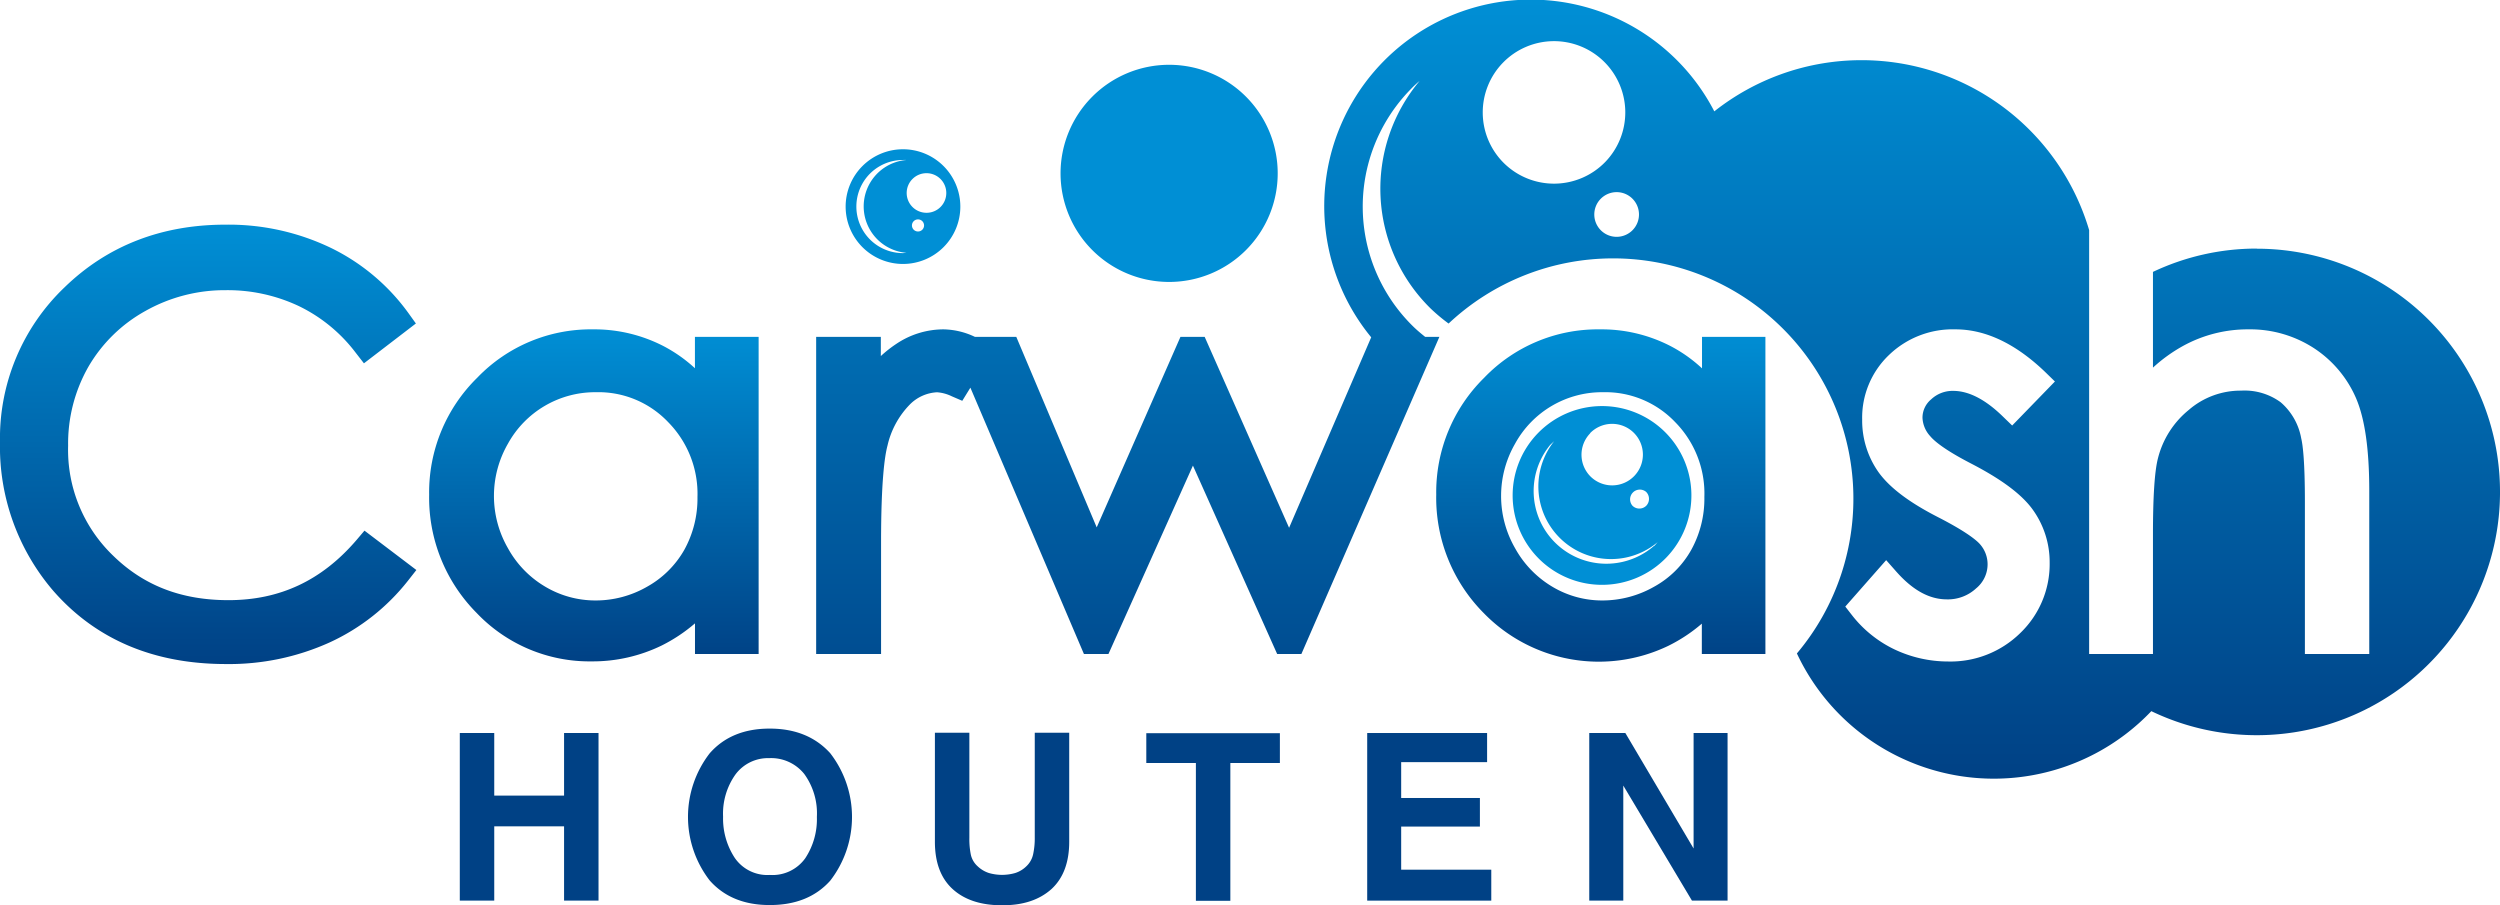
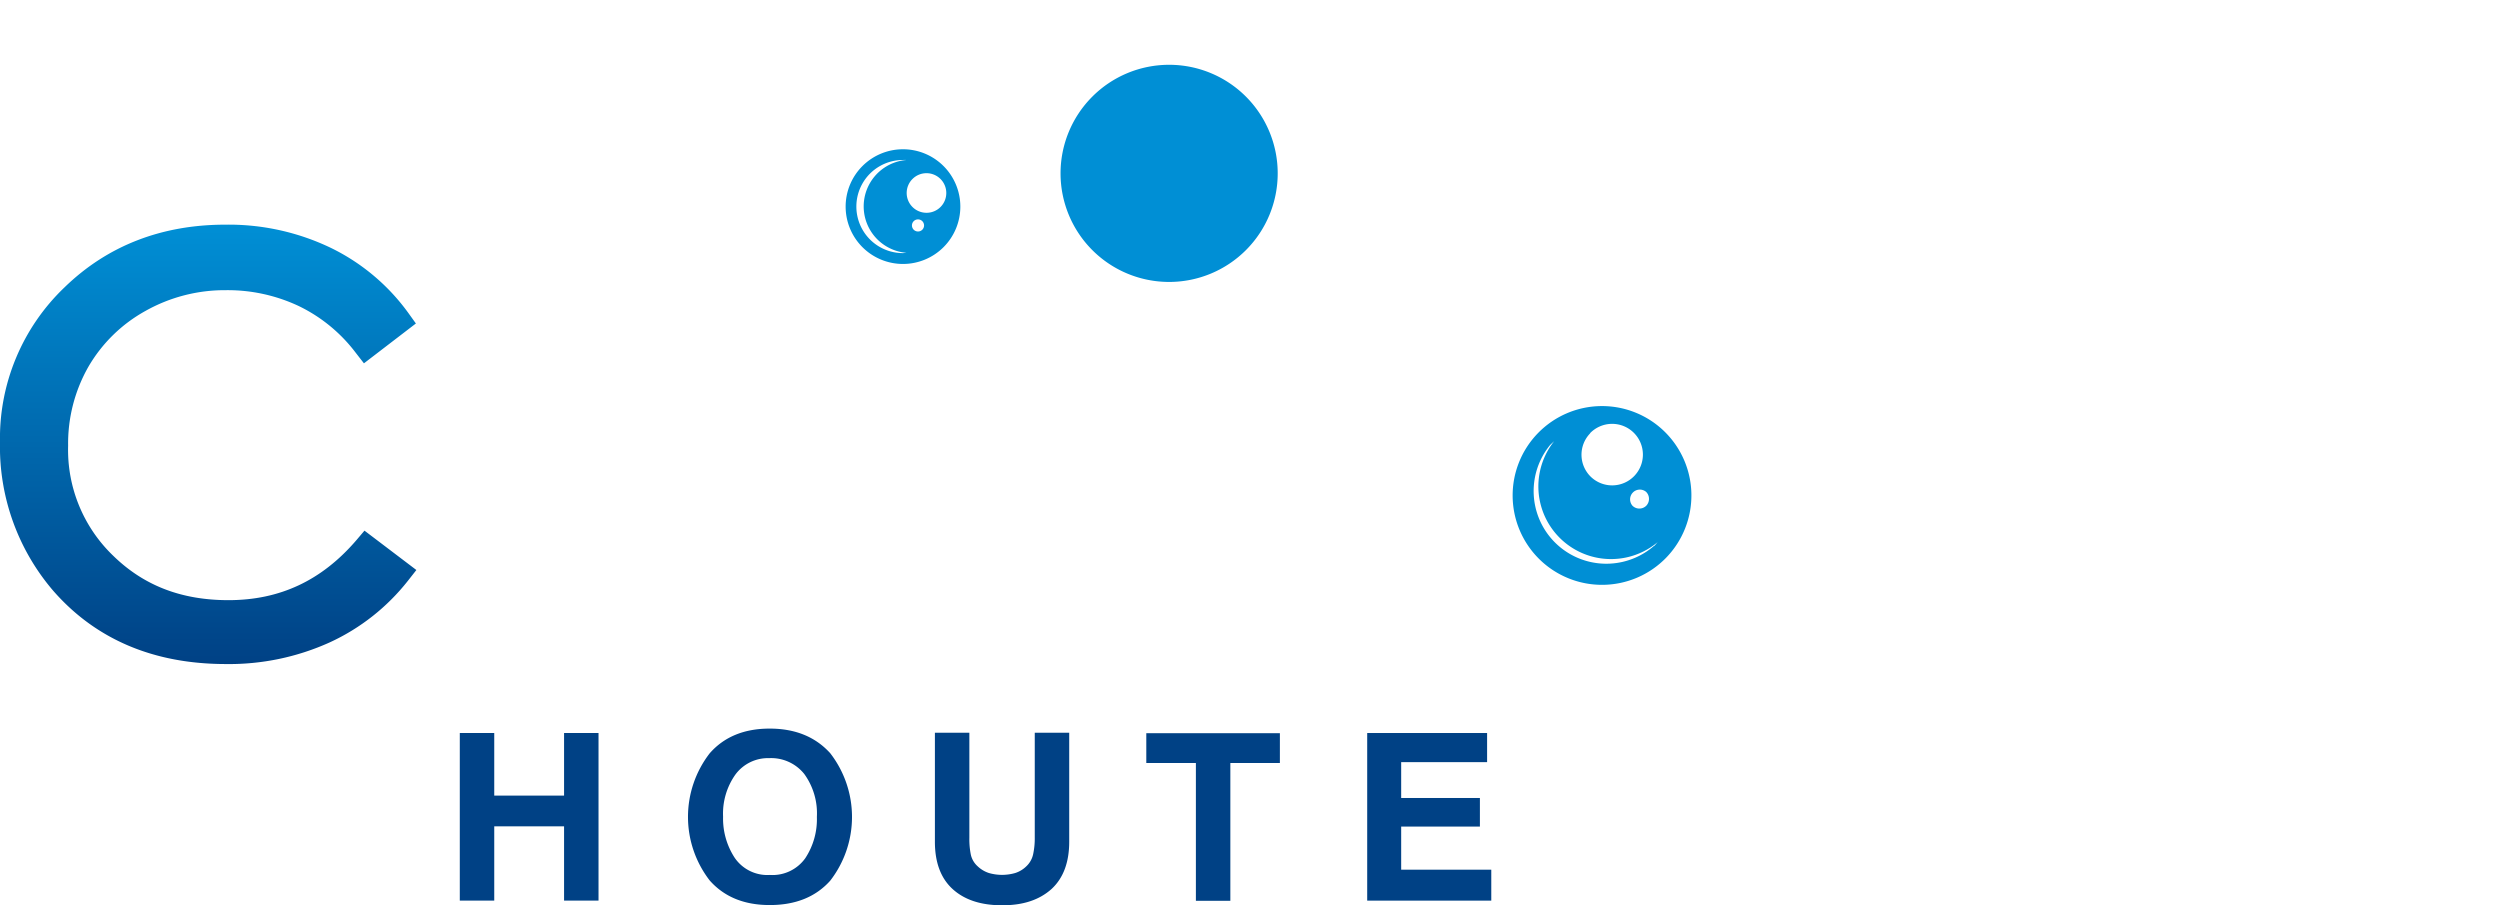
<svg xmlns="http://www.w3.org/2000/svg" xmlns:xlink="http://www.w3.org/1999/xlink" viewBox="0 0 412.85 149.46">
  <defs>
    <linearGradient id="a" x1="264.38" y1="109.27" x2="264.38" y2="54.39" gradientUnits="userSpaceOnUse">
      <stop offset="0" stop-color="#004185" />
      <stop offset="1" stop-color="#008fd5" />
    </linearGradient>
    <linearGradient id="b" x1="34.38" y1="109.66" x2="34.38" y2="37.1" xlink:href="#a" />
    <linearGradient id="c" x1="98.07" y1="109.27" x2="98.07" y2="54.39" xlink:href="#a" />
    <linearGradient id="d" x1="273.82" y1="128.57" x2="273.82" y2="0" xlink:href="#a" />
  </defs>
  <title>Logo Carwash Houten</title>
  <path d="M211,28.61A17.93,17.93,0,1,1,193.06,10.7,17.93,17.93,0,0,1,211,28.61Z" style="fill:#008fd5" />
-   <path d="M281.07,55.63v5.2a23.7,23.7,0,0,0-5.16-3.66,24.83,24.83,0,0,0-11.73-2.78,26,26,0,0,0-19.09,8,26.53,26.53,0,0,0-7.91,19.28A27,27,0,0,0,245,101.22a26.5,26.5,0,0,0,30.51,5.43,26.24,26.24,0,0,0,5.53-3.66V108h10.5V55.63Zm.39,26.44a17.49,17.49,0,0,1-2.17,8.74,15.65,15.65,0,0,1-6.13,6.08,17.25,17.25,0,0,1-8.51,2.27,16,16,0,0,1-8.3-2.27,16.87,16.87,0,0,1-6.16-6.38,17.27,17.27,0,0,1,0-17.22,16.38,16.38,0,0,1,14.52-8.52,15.91,15.91,0,0,1,11.91,4.92A16.81,16.81,0,0,1,281.46,82.07Z" style="fill:url(#a)" />
  <path d="M58.84,89.22c-5.73,6.66-12.63,9.89-21.12,9.89-7.74,0-13.95-2.39-19-7.31a24.24,24.24,0,0,1-7.47-18.22,25.61,25.61,0,0,1,3.34-13A24.72,24.72,0,0,1,24,51.36a26.72,26.72,0,0,1,13.28-3.44,27.56,27.56,0,0,1,12.08,2.63,25.93,25.93,0,0,1,9.38,7.7L60.1,60l8.58-6.58-1.25-1.74A34.3,34.3,0,0,0,54.61,40.92,39,39,0,0,0,37.23,37.1c-10.57,0-19.51,3.49-26.57,10.35A34.43,34.43,0,0,0,0,73,36.51,36.51,0,0,0,8.8,97.57c7,8,16.55,12.09,28.51,12.09a40.25,40.25,0,0,0,17.15-3.58A35.08,35.08,0,0,0,67.38,95.89l1.38-1.76-8.57-6.5Z" style="fill:url(#b)" />
-   <path d="M114.76,60.81a24.3,24.3,0,0,0-5.16-3.64,24.92,24.92,0,0,0-11.73-2.78,26,26,0,0,0-19.07,8A26.51,26.51,0,0,0,70.87,81.7a27,27,0,0,0,7.84,19.52,25.72,25.72,0,0,0,19,8,26,26,0,0,0,11.54-2.61,26.63,26.63,0,0,0,5.52-3.67V108h10.51V55.63H114.76Zm-1.76,30a16,16,0,0,1-6.14,6.08,17,17,0,0,1-8.53,2.27,16.2,16.2,0,0,1-8.28-2.27,16.71,16.71,0,0,1-6.18-6.38,17.27,17.27,0,0,1,0-17.22,16.44,16.44,0,0,1,14.53-8.52,15.88,15.88,0,0,1,11.92,4.92,16.85,16.85,0,0,1,4.86,12.38A17.53,17.53,0,0,1,113,90.81Z" style="fill:url(#c)" />
-   <path d="M372.69,41.05a40,40,0,0,0-17.15,3.85V60.71a25.61,25.61,0,0,1,5-3.6,22.18,22.18,0,0,1,10.8-2.72,19.31,19.31,0,0,1,10.76,3.09,18.72,18.72,0,0,1,7,8.33c1.44,3.4,2.16,8.39,2.16,15.31V108H380.63V82.93c0-6.62-.33-9.4-.61-10.55a10.21,10.21,0,0,0-3.39-5.95,10.08,10.08,0,0,0-6.53-1.92,13.07,13.07,0,0,0-8.65,3.19,15,15,0,0,0-5.09,8c-.55,2.15-.82,6.37-.82,12.5V108H345v-70a39.2,39.2,0,0,0-61.9-19.61,34.11,34.11,0,1,0-56.66,37.31L212.88,87.16,198.94,55.63h-4L181.11,87.09,167.83,55.63H161a12.52,12.52,0,0,0-5.17-1.24A14,14,0,0,0,148,56.8a20,20,0,0,0-2.54,2V55.63H134.78V108H145.5V89.59c0-10.07.59-14.25,1.06-16a14.21,14.21,0,0,1,3.71-6.81,6.8,6.8,0,0,1,4.48-2,6.66,6.66,0,0,1,2.42.66l1.74.75,1.34-2.17L179,108h4.05L197,76.89,210.91,108h4L237.7,55.63h-2.35c-.66-.53-1.31-1.07-1.93-1.67a27.68,27.68,0,0,1-.5-39.18c.47-.49,1-1,1.51-1.41A27.7,27.7,0,0,0,236.31,51a30,30,0,0,0,2.91,2.43,39.68,39.68,0,0,1,57.52,54.48,35.91,35.91,0,0,0,58.53,9.53,40.17,40.17,0,1,0,17.42-76.37ZM248.42,27a11.77,11.77,0,1,1,16.64-.22A11.79,11.79,0,0,1,248.42,27Zm21.19,11a3.69,3.69,0,1,1-.06-5.22A3.69,3.69,0,0,1,269.61,38Zm49.12,34c.69.84,2.41,2.29,6.74,4.53,4.95,2.56,8.27,5,10.13,7.51a14.83,14.83,0,0,1,2.88,8.87,15.79,15.79,0,0,1-4.82,11.6,16.44,16.44,0,0,1-11.93,4.73,20.7,20.7,0,0,1-8.88-2,19.66,19.66,0,0,1-7-5.63l-1.12-1.44,6.75-7.67,1.66,1.88c2.73,3.09,5.47,4.6,8.37,4.6a6.85,6.85,0,0,0,4.83-1.82,5.14,5.14,0,0,0,1.89-4A5,5,0,0,0,327,89.9c-.52-.61-2.18-2.06-7.08-4.56-4.7-2.42-7.84-4.81-9.65-7.29a14.77,14.77,0,0,1-2.75-8.75,14.3,14.3,0,0,1,4.41-10.66,15.17,15.17,0,0,1,11-4.25c5,0,10,2.4,14.88,7.11L339.35,63l-7.06,7.27-1.59-1.54c-2.85-2.77-5.59-4.18-8.14-4.18a5.16,5.16,0,0,0-3.65,1.4,3.94,3.94,0,0,0-1.43,3A4.75,4.75,0,0,0,318.73,72Z" style="fill:url(#d)" />
  <path d="M149.11,24.65a9.47,9.47,0,1,0,9.48,9.46A9.47,9.47,0,0,0,149.11,24.65Zm0,17.15a7.69,7.69,0,0,1,0-15.38,5.85,5.85,0,0,1,.59,0,7.69,7.69,0,0,0,0,15.33Zm2.49-3.57a1,1,0,1,1,1-1A1,1,0,0,1,151.6,38.23ZM153,35.14a3.27,3.27,0,1,1,3.27-3.26A3.26,3.26,0,0,1,153,35.14Z" style="fill:#008fd5" />
  <path d="M274.86,71.25a14.76,14.76,0,1,0,.26,20.88A14.76,14.76,0,0,0,274.86,71.25Zm-3,12.27a1.62,1.62,0,0,1-2.27,0,1.61,1.61,0,0,1,2.25-2.29A1.64,1.64,0,0,1,271.86,83.52Zm-9.26-12a5.08,5.08,0,1,1,.09,7.2A5.08,5.08,0,0,1,262.6,71.56Zm10.54,18.63A12,12,0,0,1,256,73.47l.66-.62a12,12,0,0,0,17.11,16.66C273.54,89.75,273.35,90,273.14,90.19Z" style="fill:#008fd5" />
  <path d="M81.62,121.05v10.34H93.15V121.05h5.69v27.68H93.15V136.46H81.62v12.27H75.93V121.05Z" style="fill:#004185" />
  <path d="M127.1,149.46q-6.31,0-9.9-4.06a17.17,17.17,0,0,1,0-21q3.58-4.08,9.9-4.08t10,4.06a17.2,17.2,0,0,1,0,21.06Q133.49,149.47,127.1,149.46Zm7.8-14.55a11.08,11.08,0,0,0-2.08-7.09,7,7,0,0,0-5.8-2.62,6.69,6.69,0,0,0-5.54,2.66,11.15,11.15,0,0,0-2.07,7,11.84,11.84,0,0,0,1.92,6.8,6.54,6.54,0,0,0,5.81,2.83,6.64,6.64,0,0,0,5.84-2.76A11.7,11.7,0,0,0,134.9,134.91Z" style="fill:#004185" />
  <path d="M160.08,121v17.35a12.83,12.83,0,0,0,.25,2.82,3.61,3.61,0,0,0,1.11,1.88,4.89,4.89,0,0,0,1.87,1.12,7.87,7.87,0,0,0,4.34,0,4.65,4.65,0,0,0,1.82-1.09,3.82,3.82,0,0,0,1.14-2,12.52,12.52,0,0,0,.27-2.78V121h5.69v18q0,5.11-2.92,7.81c-2,1.79-4.66,2.69-8.15,2.69s-6.21-.89-8.17-2.67-2.94-4.39-2.94-7.83V121Z" style="fill:#004185" />
  <path d="M189.3,126v-4.92h22.06V126h-8.18v22.76h-5.69V126Z" style="fill:#004185" />
  <path d="M225.78,148.73V121.05h19.8v4.81H231.39v5.92h13v4.72h-13v7.12h14.88v5.11Z" style="fill:#004185" />
-   <path d="M268.41,121.05l11.27,19.07V121.05h5.61v27.68h-5.88l-11.34-19v19h-5.62V121.05Z" style="fill:#004185" />
</svg>